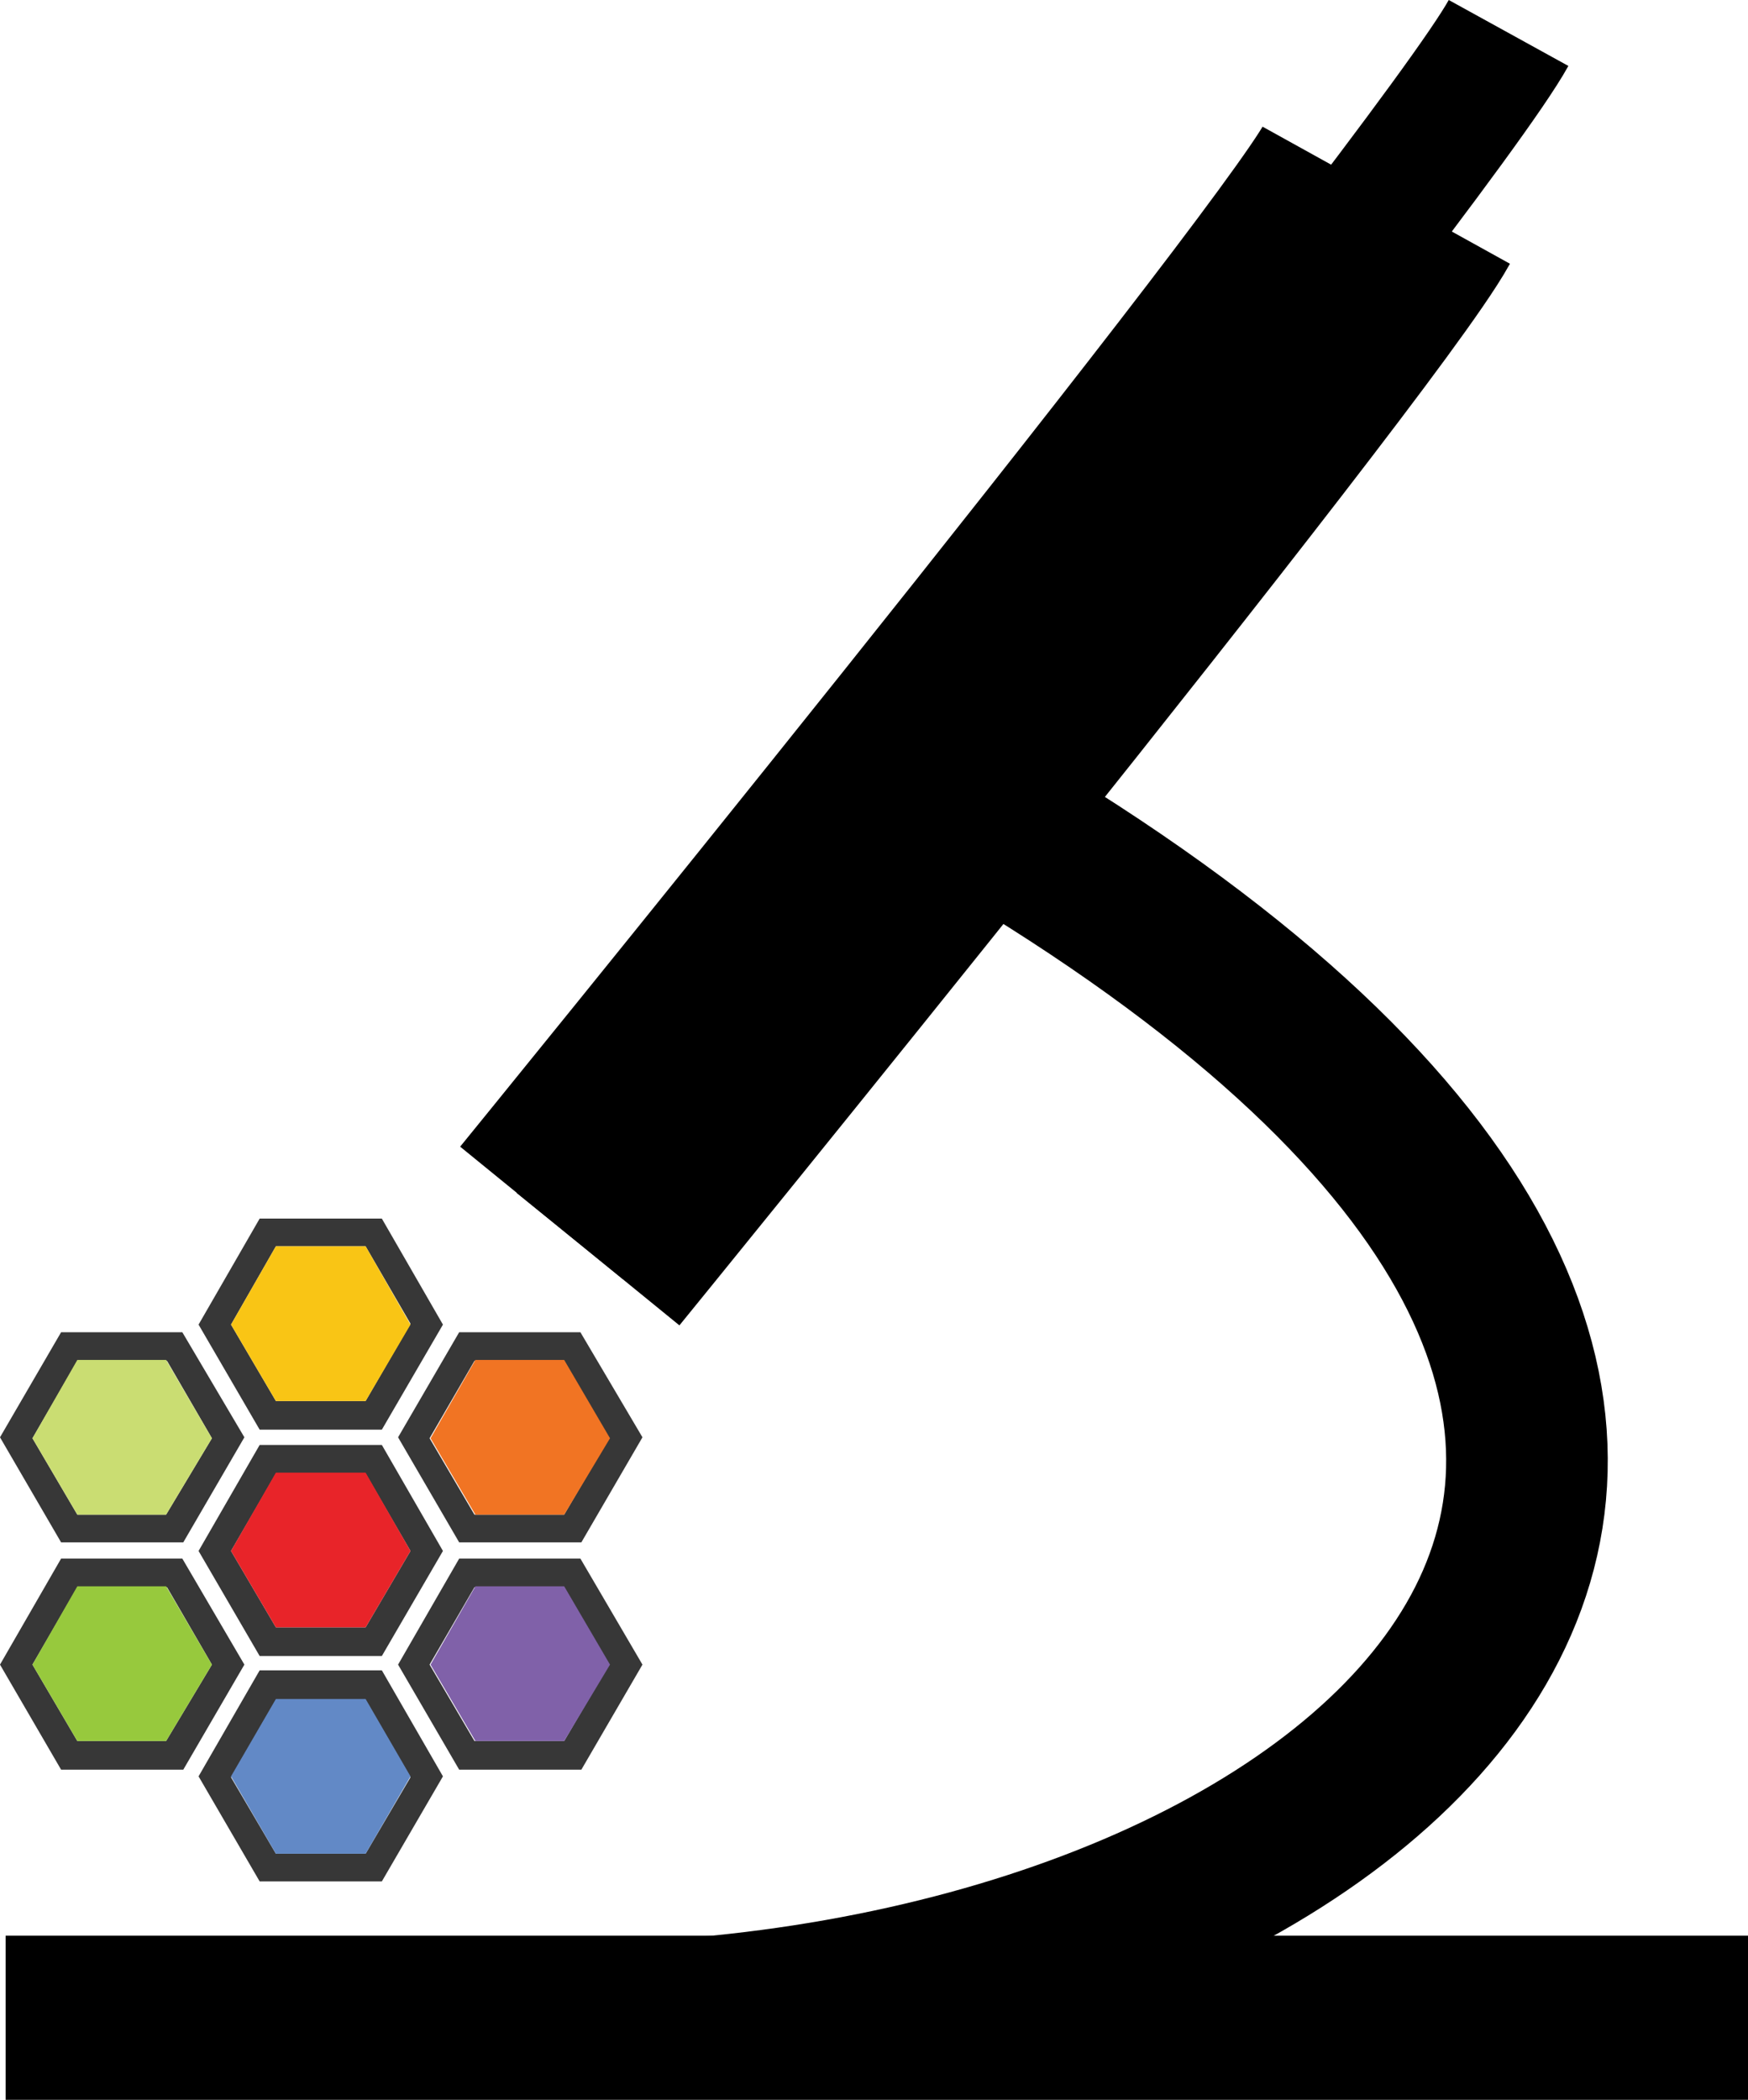
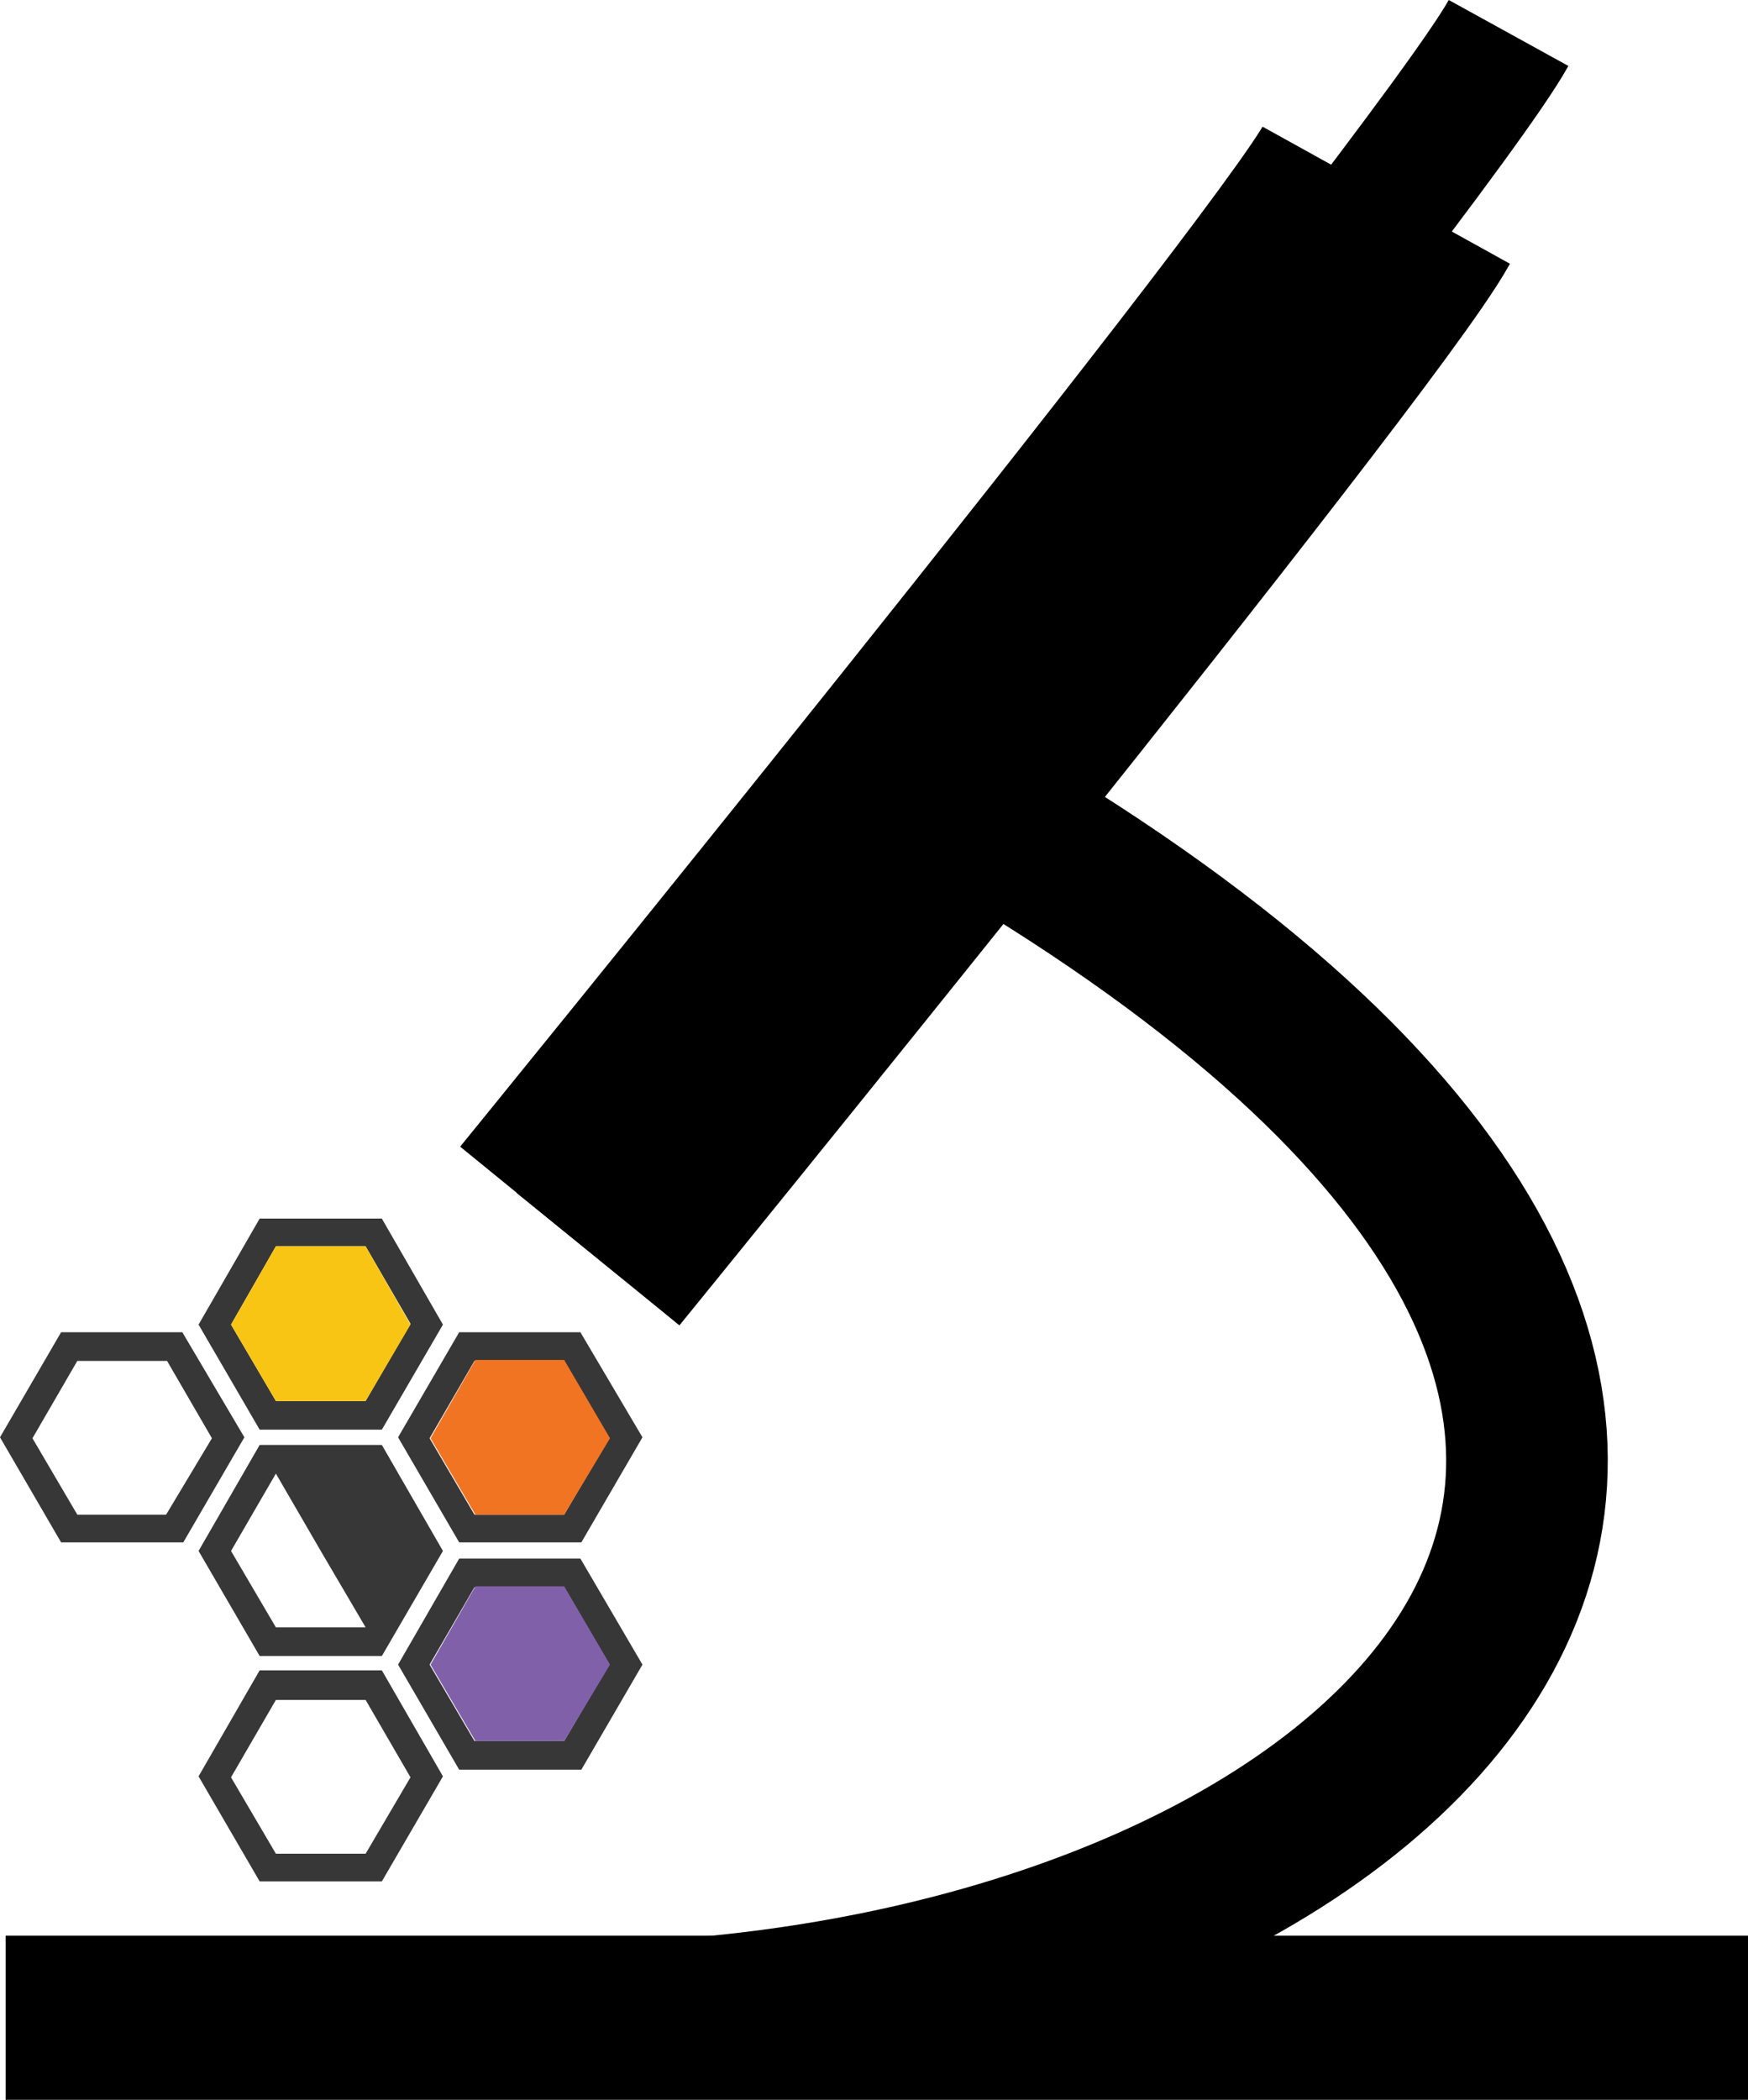
<svg xmlns="http://www.w3.org/2000/svg" xmlns:ns1="http://www.inkscape.org/namespaces/inkscape" xmlns:ns2="http://sodipodi.sourceforge.net/DTD/sodipodi-0.dtd" version="1.1" id="Layer_1" x="0px" y="0px" viewBox="0 0 162.052 194.575" xml:space="preserve" ns1:version="0.92.2 5c3e80d, 2017-08-06" ns2:docname="logo.svg" width="162.052" height="194.575">
  <defs id="defs3571" />
  <ns2:namedview pagecolor="#ffffff" bordercolor="#666666" borderopacity="1" objecttolerance="10" gridtolerance="10" guidetolerance="10" ns1:pageopacity="0" ns1:pageshadow="2" ns1:window-width="1920" ns1:window-height="1031" id="namedview3569" showgrid="false" ns1:zoom="2.4347454" ns1:cx="-59.997721" ns1:cy="71.115167" ns1:window-x="0" ns1:window-y="27" ns1:window-maximized="1" ns1:current-layer="Layer_1" scale-x="1" fit-margin-top="0" fit-margin-left="0" fit-margin-right="0" fit-margin-bottom="0" />
  <style type="text/css" id="style3501">
	.st0{fill:#373737;}
	.st1{fill:#E82429;}
	.st2{fill:#6289C6;}
	.st3{fill:#F9C515;}
	.st4{fill:#8061A9;}
	.st5{fill:#F17423;}
	.st6{fill:#97C93D;}
	.st7{fill:#CADD72;}
	.st8{fill:#1E2222;}
</style>
  <g id="g3503" transform="matrix(0.885,0,0,0.885,0.531,112.83)">
    <g id="g3505">
      <g id="g3507">
-         <path class="st0" d="M 39.4,23.8 H 26.6 l -6.4,11.1 6.4,11 h 12.8 l 6.4,-11 z m -1.7,19.1 h -9.4 l -4.7,-8 4.7,-8.1 h 9.4 l 4.7,8.1 z" id="path3509" ns1:connector-curvature="0" style="fill:#373737" />
-         <polygon class="st1" points="28.3,26.7 23.6,34.9 28.3,42.9 37.7,42.9 42.4,34.9 37.7,26.7 " id="polygon3511" style="fill:#e82429" />
+         <path class="st0" d="M 39.4,23.8 H 26.6 l -6.4,11.1 6.4,11 h 12.8 l 6.4,-11 z m -1.7,19.1 h -9.4 l -4.7,-8 4.7,-8.1 l 4.7,8.1 z" id="path3509" ns1:connector-curvature="0" style="fill:#373737" />
      </g>
      <g id="g3513">
        <path class="st0" d="M 39.4,47.4 H 26.6 l -6.4,11.1 6.4,11 h 12.8 l 6.4,-11 z m -1.7,19.2 h -9.4 l -4.7,-8 4.7,-8.1 h 9.4 l 4.7,8.1 z" id="path3515" ns1:connector-curvature="0" style="fill:#373737" />
-         <polygon class="st2" points="28.3,50.4 23.6,58.5 28.3,66.6 37.7,66.6 42.4,58.5 37.7,50.4 " id="polygon3517" style="fill:#6289c6" />
      </g>
      <g id="g3519">
        <path class="st0" d="M 39.4,0.1 H 26.6 l -6.4,11.1 6.4,11 h 12.8 l 6.4,-11 z m -1.7,19.1 h -9.4 l -4.7,-8 4.7,-8.2 h 9.4 l 4.7,8.1 z" id="path3521" ns1:connector-curvature="0" style="fill:#373737" />
        <polygon class="st3" points="28.3,3 23.6,11.2 28.3,19.2 37.7,19.2 42.4,11.2 37.7,3 " id="polygon3523" style="fill:#f9c515" />
      </g>
    </g>
    <g id="g3525">
      <g id="g3527">
        <path class="st0" d="M 60.2,35.7 H 47.5 l -6.4,11.1 6.4,11 h 12.8 l 6.4,-11 z m -1.7,19.1 h -9.4 l -4.7,-8 4.7,-8.1 h 9.4 l 4.7,8.1 z" id="path3529" ns1:connector-curvature="0" style="fill:#373737" />
        <polygon class="st4" points="49.2,38.6 44.5,46.8 49.2,54.8 58.5,54.8 63.3,46.8 58.5,38.6 " id="polygon3531" style="fill:#8061a9" />
      </g>
      <g id="g3533">
        <path class="st0" d="M 60.2,12 H 47.5 l -6.4,11 6.4,11 h 12.8 l 6.4,-11 z m -1.7,19.1 h -9.4 l -4.7,-8 4.7,-8.1 h 9.4 l 4.7,8.1 z" id="path3535" ns1:connector-curvature="0" style="fill:#373737" />
        <polygon class="st5" points="49.2,14.9 44.5,23.1 49.2,31.1 58.5,31.1 63.3,23.1 58.5,14.9 " id="polygon3537" style="fill:#f17423" />
      </g>
    </g>
    <g id="g3539">
      <g id="g3541">
-         <path class="st0" d="M 18.5,35.7 H 5.8 l -6.4,11.1 6.4,11 H 18.6 L 25,46.8 Z M 16.8,54.8 H 7.5 l -4.7,-8 4.7,-8.1 h 9.4 l 4.7,8.1 z" id="path3543" ns1:connector-curvature="0" style="fill:#373737" />
-         <polygon class="st6" points="7.5,38.6 2.8,46.8 7.5,54.8 16.8,54.8 21.6,46.8 16.8,38.6 " id="polygon3545" style="fill:#97c93d" />
-       </g>
+         </g>
      <g id="g3547">
        <path class="st0" d="M 18.5,12 H 5.8 L -0.6,23 5.8,34 H 18.6 L 25,23 Z M 16.8,31.1 H 7.5 L 2.8,23.1 7.5,15 h 9.4 l 4.7,8.1 z" id="path3549" ns1:connector-curvature="0" style="fill:#373737" />
-         <polygon class="st7" points="7.5,14.9 2.8,23.1 7.5,31.1 16.8,31.1 21.6,23.1 16.8,14.9 " id="polygon3551" style="fill:#cadd72" />
      </g>
    </g>
  </g>
  <path style="fill:none;stroke:#000000;stroke-width:15.207;stroke-linecap:butt;stroke-linejoin:miter;stroke-miterlimit:4;stroke-dasharray:none;stroke-opacity:1" d="M 0.524,186.972 H 162.052" id="path130" ns1:connector-curvature="0" />
  <path style="fill:none;stroke:#000000;stroke-width:7.491px;stroke-linecap:butt;stroke-linejoin:miter;stroke-opacity:1" d="M 65.135,186.972 Z" id="path136" ns1:connector-curvature="0" />
  <path style="fill:none;stroke:#000000;stroke-width:7.491px;stroke-linecap:butt;stroke-linejoin:miter;stroke-opacity:1" d="M 65.135,186.972 Z" id="path150" ns1:connector-curvature="0" />
  <path style="fill:none;stroke:#000000;stroke-width:7.491px;stroke-linecap:butt;stroke-linejoin:miter;stroke-opacity:1" d="M 65.135,186.972 Z" id="path152" ns1:connector-curvature="0" />
  <path style="fill:none;stroke:#000000;stroke-width:7.491px;stroke-linecap:butt;stroke-linejoin:miter;stroke-opacity:1" d="M 65.135,186.972 Z" id="path154" ns1:connector-curvature="0" />
  <path style="fill:none;stroke:#000000;stroke-width:14.982;stroke-linecap:butt;stroke-linejoin:miter;stroke-miterlimit:4;stroke-dasharray:none;stroke-opacity:1" d="M 65.135,186.972 C 134.362,180.818 185.128,128.514 86.672,73.133" id="path156" ns1:connector-curvature="0" ns2:nodetypes="cc" />
  <path style="fill:none;stroke:#000000;stroke-width:26.219;stroke-linecap:butt;stroke-linejoin:miter;stroke-miterlimit:4;stroke-dasharray:none;stroke-opacity:1" d="M 128.516,18.089 C 122.412,29.111 52.823,114.533 52.823,114.533" id="path4652" ns1:connector-curvature="0" ns2:nodetypes="cc" />
  <path style="fill:none;stroke:#000000;stroke-width:12.662;stroke-linecap:butt;stroke-linejoin:miter;stroke-miterlimit:4;stroke-dasharray:none;stroke-opacity:1" d="M 139.854,3.055 C 132.835,15.795 52.823,114.533 52.823,114.533" id="path4652-3" ns1:connector-curvature="0" ns2:nodetypes="cc" />
</svg>